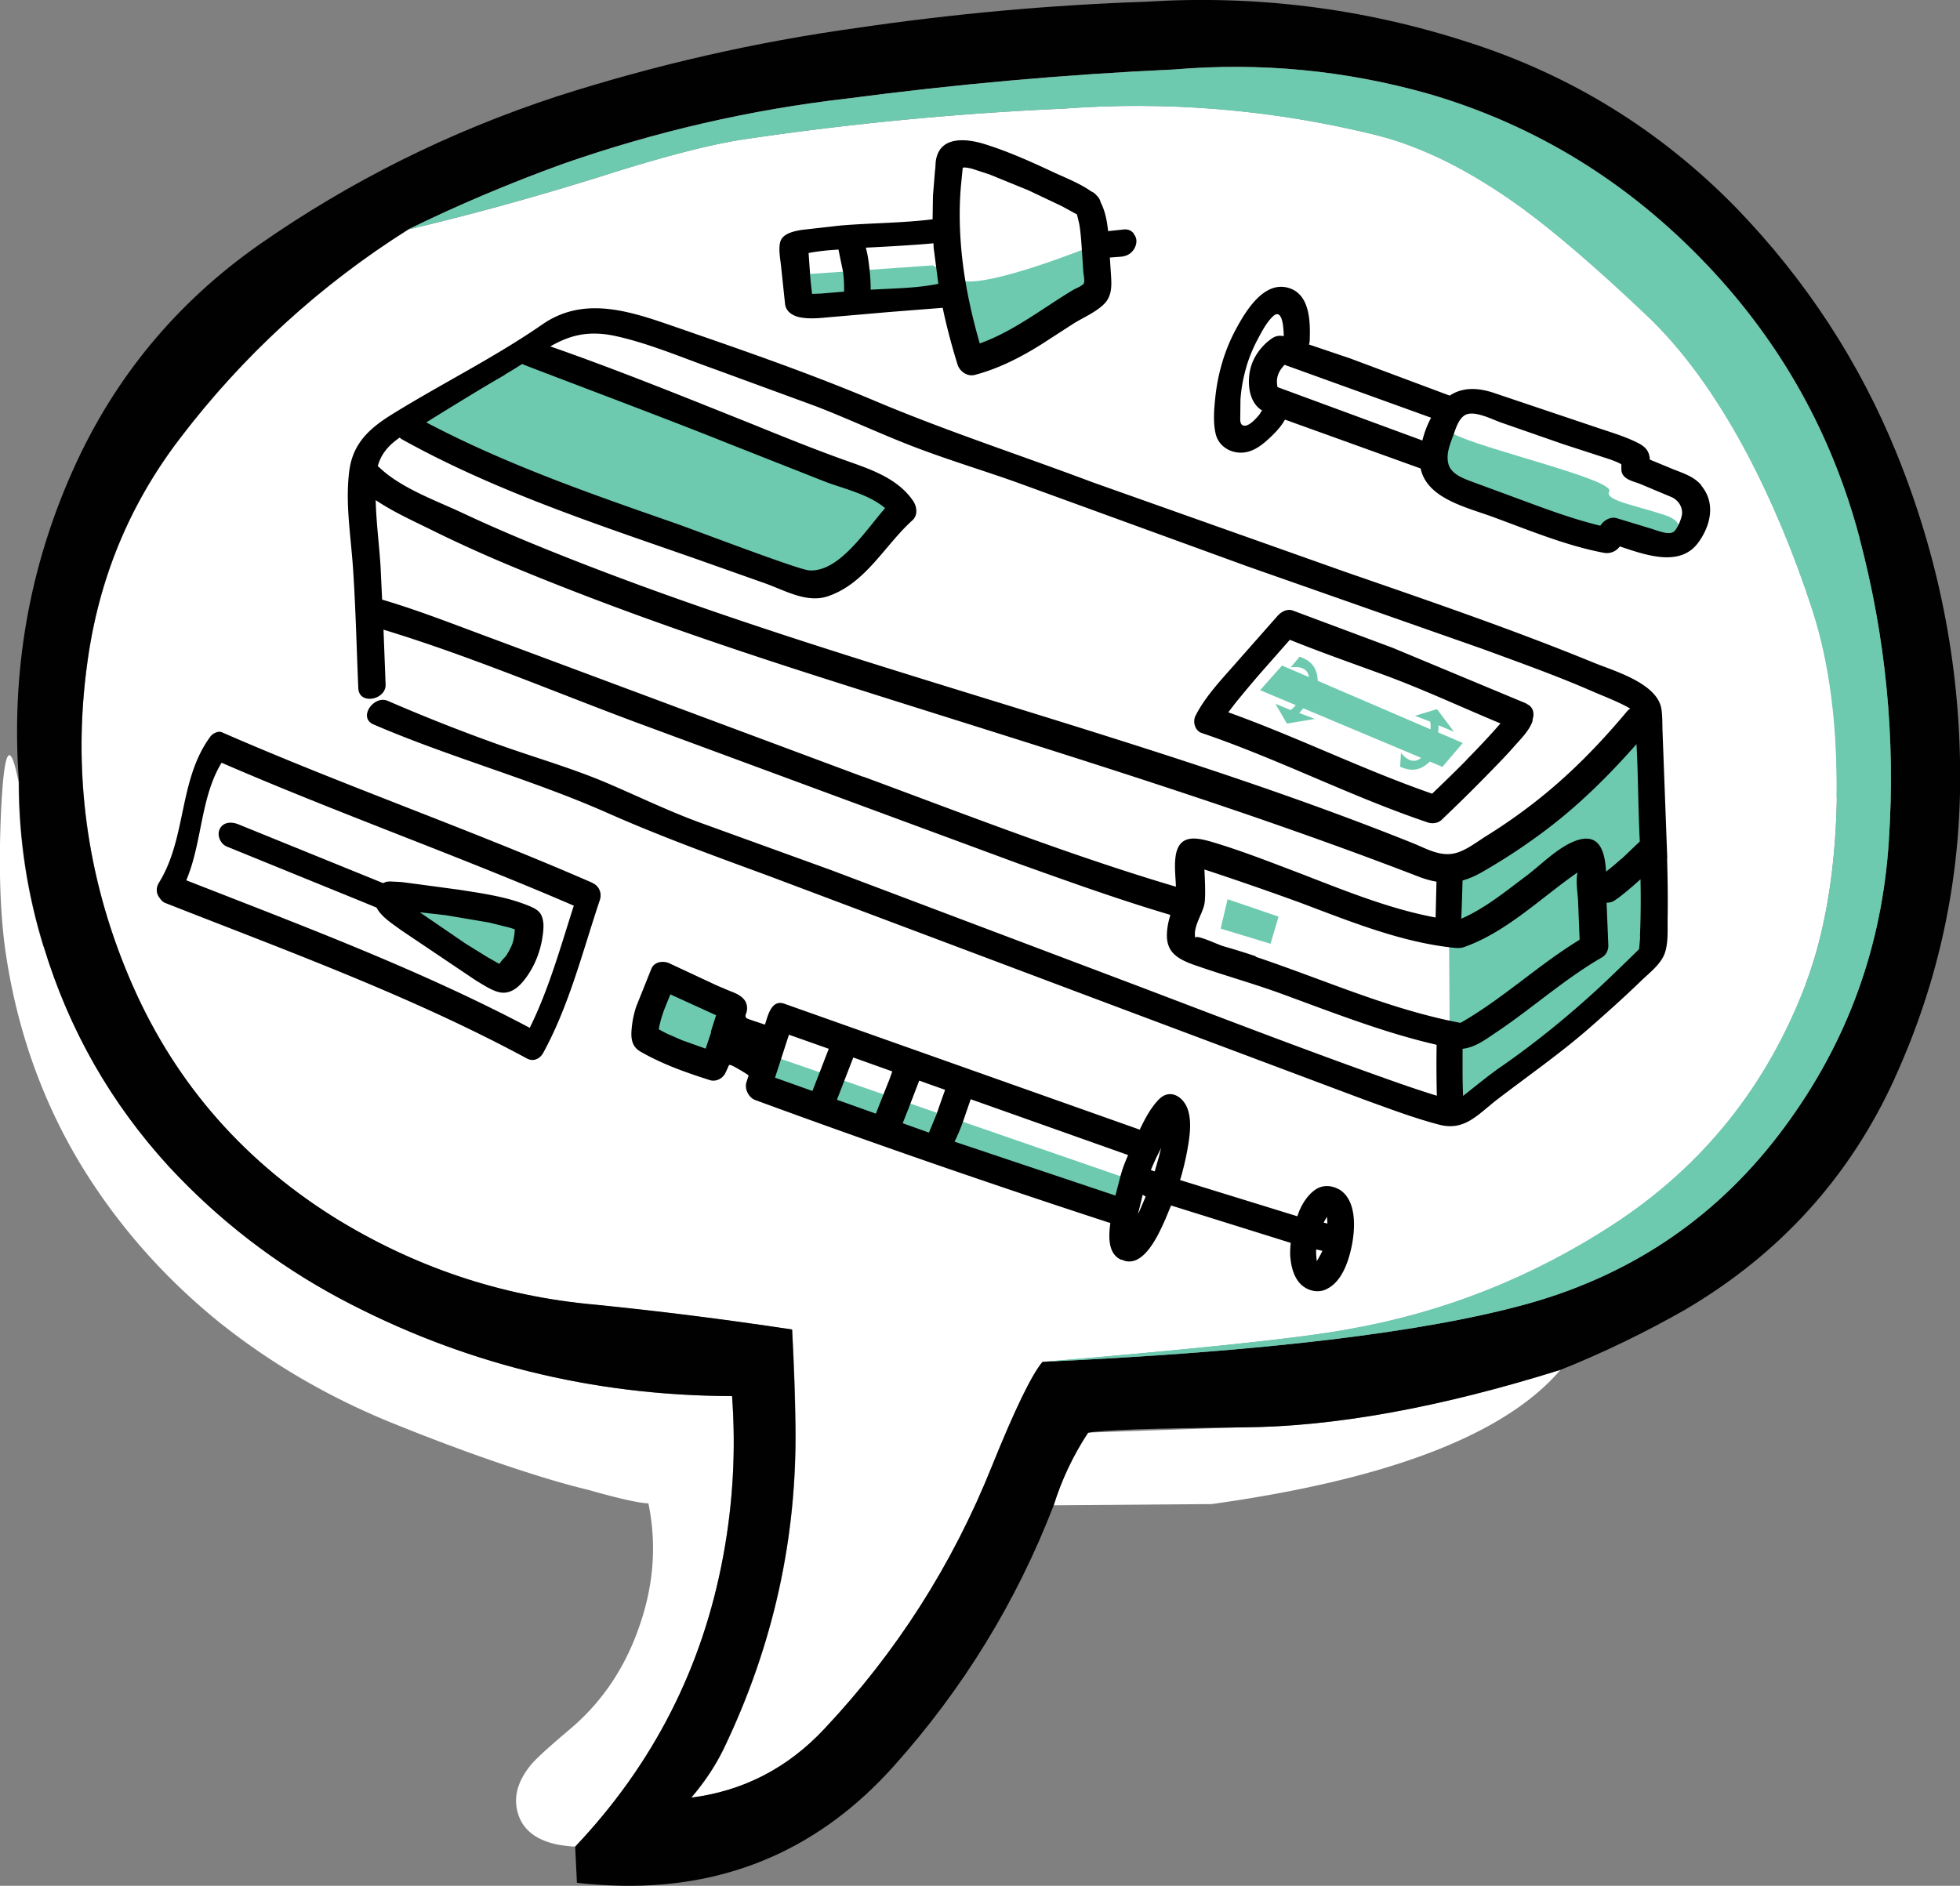
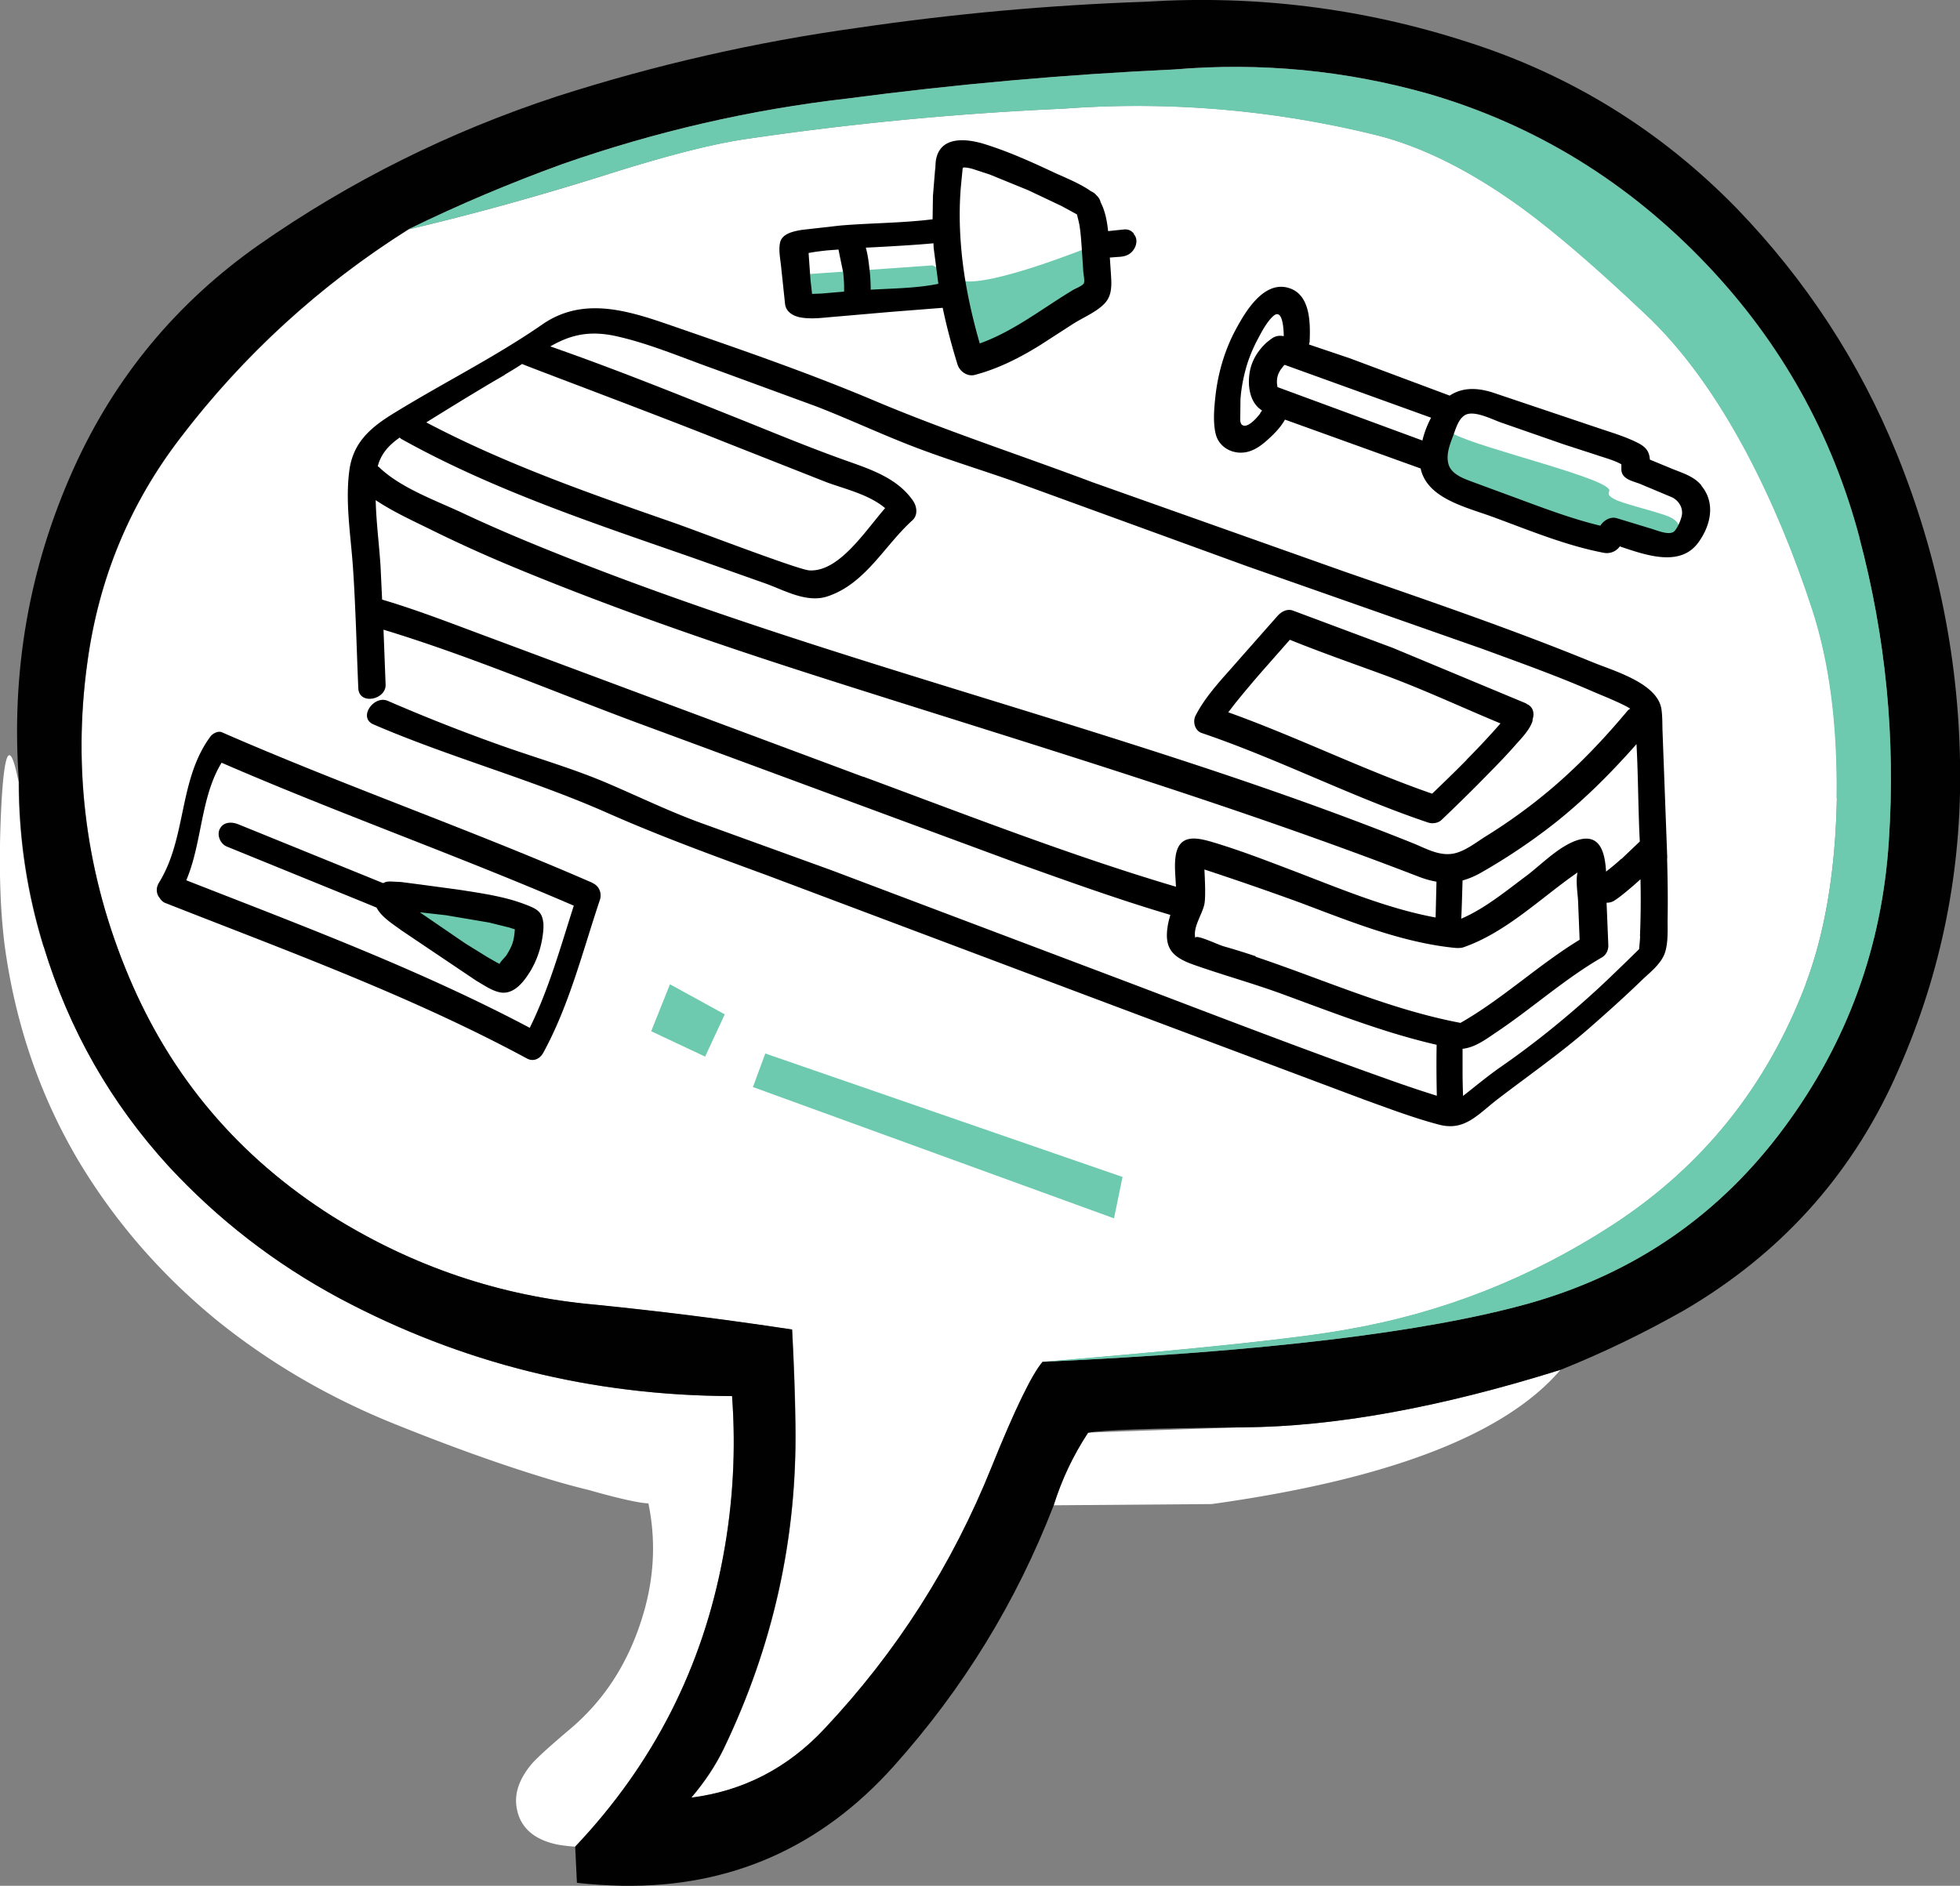
<svg xmlns="http://www.w3.org/2000/svg" viewBox="0 0 112.69 108.44">
  <rect x="0" y="0" width="112.69" height="108.44" fill="#808080" stroke="none" />
  <path d="M71.5 82.07l-8.94.31c-.85 1.29-1.51 2.68-1.98 4.18l9.09-.07c10.18-1.42 16.87-3.99 20.06-7.73-6.92 2.17-12.99 3.28-18.23 3.31m-69-27.62a31.92 31.92 0 0 1-1.43-9.47c-.48-2.43-.81-2.01-.99 1.28-.16 3.11-.1 5.82.19 8.12.61 4.49 2.02 8.61 4.23 12.35 2.1 3.51 4.78 6.6 8.05 9.26 3.03 2.43 6.43 4.41 10.2 5.92 3.45 1.39 6.51 2.47 9.19 3.26.69.2 1.32.37 1.91.51 0 0 2.56.75 3.43.77.47 2.28.32 4.57-.46 6.89-.81 2.45-2.14 4.47-4.01 6.06-1.16.98-1.9 1.65-2.22 2.01-.72.85-1.02 1.69-.89 2.51.18 1.14.96 1.86 2.35 2.15a8.86 8.86 0 0 0 1.02.12c4.5-4.75 7.33-10.32 8.51-16.7.56-3.05.73-6.11.51-9.21-8.04-.02-15.57-1.89-22.58-5.63-3.69-1.98-6.95-4.5-9.79-7.56-3.35-3.66-5.75-7.87-7.2-12.64m101.3 2.13c1.11-2.95 1.71-6.51 1.79-10.68.06-4.14-.39-7.73-1.38-10.78-1.08-3.32-2.35-6.35-3.8-9.09-1.77-3.32-3.69-5.95-5.75-7.9-2.88-2.74-5.3-4.82-7.25-6.23-2.9-2.1-5.66-3.47-8.29-4.13a57 57 0 0 0-18.01-1.52 178.18 178.18 0 0 0-18.2 1.74c-1.93.27-4.7.98-8.29 2.13-3.8 1.19-7.52 2.22-11.14 3.07a49.83 49.83 0 0 0-13.15 12.03c-2.9 3.79-4.67 8.08-5.32 12.88a33.96 33.96 0 0 0 2.39 18.08c2.43 5.78 6.33 10.38 11.7 13.77 4.66 2.9 9.69 4.59 15.09 5.08a228.38 228.38 0 0 1 11.34 1.43c.11 2.13.18 3.96.19 5.49.1 6.49-1.28 12.7-4.13 18.63-.47.97-1.09 1.9-1.86 2.8 3-.39 5.55-1.71 7.66-3.96 4.14-4.4 7.35-9.43 9.62-15.08 1.34-3.3 2.31-5.31 2.92-6.02 9.06-.76 14.88-1.38 17.48-1.86 5.5-.95 10.6-2.96 15.3-6.02 5.17-3.37 8.87-7.98 11.1-13.85h0z" fill="#fff" />
  <path d="M108.95,61.97c2.53-5.56,3.78-11.4,3.75-17.52-.03-6.33-1.25-12.45-3.65-18.37-2.14-5.27-5.21-9.96-9.19-14.09-4.37-4.48-9.52-7.67-15.47-9.57C78.37.47,72.2-.3,65.87.1c-5.53.19-11.05.69-16.56,1.5-5.85.81-11.61,2.12-17.28,3.94-6.19,2.03-11.91,4.88-17.16,8.55-4.72,3.32-8.27,7.6-10.64,12.86-2.56,5.69-3.61,11.7-3.14,18.03,0,3.24.48,6.4,1.43,9.47,1.45,4.77,3.85,8.98,7.2,12.64,2.84,3.06,6.1,5.58,9.79,7.56,7.01,3.74,14.54,5.61,22.58,5.63.23,3.09.06,6.16-.51,9.21-1.18,6.38-4.01,11.95-8.51,16.7l.1,2.08c.87.1,1.74.15,2.61.17,6.2.1,11.4-2.19,15.59-6.86,4-4.46,7.07-9.47,9.21-15.01.47-1.5,1.13-2.89,1.98-4.18.75-.16,3.73-.26,8.94-.31,5.23-.04,11.31-1.14,18.23-3.31,2.45-.98,4.82-2.13,7.11-3.43,5.48-3.21,9.52-7.66,12.11-13.36M106.91,30.94c1.51,5.7,2.08,11.5,1.69,17.38-.39,6.11-2.39,11.6-5.99,16.48-3.71,5.04-8.61,8.43-14.7,10.15-5.93,1.66-15.25,2.78-27.97,3.36-.61.71-1.59,2.72-2.92,6.02-2.27,5.66-5.48,10.68-9.62,15.08-2.11,2.26-4.67,3.58-7.66,3.96.77-.9,1.39-1.84,1.86-2.8,2.85-5.93,4.23-12.14,4.13-18.63-.02-1.53-.08-3.36-.19-5.49-3.96-.6-7.74-1.07-11.34-1.43-5.4-.48-10.43-2.17-15.09-5.08-5.37-3.4-9.27-7.99-11.7-13.77-2.45-5.82-3.25-11.84-2.39-18.08.65-4.8,2.42-9.09,5.32-12.88,3.64-4.78,8.03-8.8,13.15-12.03,2.87-1.4,5.82-2.65,8.85-3.75,5.35-1.87,10.81-3.13,16.39-3.77,6.22-.82,12.48-1.38,18.78-1.67,4.98-.42,9.85.05,14.63,1.4,6.17,1.8,11.52,5.1,16.05,9.88,4.24,4.48,7.15,9.7,8.73,15.66h0Z" fill="#010101" />
  <path d="M105.61,45.9c-.08,4.17-.68,7.73-1.79,10.68-2.22,5.86-5.92,10.48-11.1,13.85-4.71,3.06-9.81,5.07-15.3,6.02-2.59.48-8.42,1.1-17.48,1.86,12.72-.58,22.04-1.7,27.97-3.36,6.09-1.72,10.99-5.11,14.7-10.15,3.61-4.88,5.61-10.38,5.99-16.48.39-5.88-.18-11.67-1.69-17.38-1.58-5.96-4.49-11.18-8.73-15.66-4.53-4.78-9.88-8.08-16.05-9.88-4.77-1.35-9.65-1.82-14.63-1.4-6.3.29-12.56.85-18.78,1.67-5.58.64-11.04,1.9-16.39,3.77-3.03,1.1-5.98,2.34-8.85,3.75,3.63-.85,7.34-1.88,11.14-3.07,3.59-1.14,6.36-1.85,8.29-2.13,6.03-.89,12.1-1.47,18.2-1.74,6.06-.45,12.06.06,18.01,1.52,2.63.66,5.39,2.04,8.29,4.13,1.95,1.42,4.37,3.5,7.25,6.23,2.06,1.95,3.98,4.58,5.75,7.9,1.45,2.74,2.72,5.77,3.8,9.09.98,3.05,1.44,6.64,1.38,10.78h0Z" fill="#6dcaaf" />
  <path d="M75.18 20.56l-1.31-3.51-2.32 1.42-1.46 4.56 1.5 2.57 2.69-1.92 8.17 3.01 7.37 4.12 7.21.26.72-2.88-5.71-3.12-16.86-4.51z" fill="#fff" />
  <path d="M95.94,31.29s1.5-1.1-.22-1.67-3.49-.85-3.2-1.36c.37-.67-7.41-2.46-8.97-3.32-1.25-.68-.69,3.26-.69,3.26l10.7,3.24,2.39-.15Z" fill="#6dcaaf" />
  <path d="M97.82 27.91c-.44-.54-1.13-.72-1.75-.98l-1.21-.5c-.03-.42-.18-.7-.67-.95-.68-.35-1.44-.58-2.16-.82l-6.24-2.1c-.91-.28-1.73-.28-2.44.19L77.6 20.6l-2.34-.79c.02-.07.04-.14.04-.21.04-1.03.04-2.61-1.14-3.02-1.46-.51-2.54 1.31-3.1 2.35-.66 1.22-1.05 2.58-1.19 3.96-.07.66-.13 1.43.03 2.08.17.66.78 1.06 1.44 1.06.6 0 1.08-.33 1.51-.71.38-.34.78-.74 1.03-1.19l1.61.58 6.19 2.23c.37 1.74 2.65 2.23 4.19 2.8 2.07.76 4.18 1.64 6.35 2.05a.91.91 0 0 0 .91-.37c1.51.51 3.48 1.21 4.52-.23.71-.98 1-2.26.17-3.26zm-26.17-3.42zm.81-.72c-.25.33-.78.9-1.06.65-.12-.11-.09-.36-.09-.5l.01-.94c.04-.6.15-1.2.31-1.78s.39-1.14.67-1.67c.24-.45.52-1 .9-1.35.49-.44.6.49.61 1.15-.22-.04-.43-.03-.65.11-.12.08-.23.17-.34.26-.5.46-.86 1.04-.97 1.71-.13.77 0 1.76.71 2.19-.02.04-.06.09-.11.16zm.99-1.52c-.08-.38-.02-.73.23-1.06.07-.09.12-.16.18-.21l8.42 3.04a5.62 5.62 0 0 0-.5 1.31l-8.33-3.07zm22.76 8.34c-.3.19-.94-.09-1.31-.2l-1.94-.59c-.37-.11-.75.12-.95.43-1.67-.4-3.31-1.03-4.91-1.62l-2.36-.87c-.53-.2-1.29-.44-1.46-1.05s.13-1.24.33-1.8c.12-.34.28-.82.62-1.02.52-.3 1.56.25 2.08.43l3.59 1.25 1.88.61c.4.14 1.05.31 1.44.54v.28c0 .57.64.68 1.06.84l1.86.78c.35.18.59.52.57.93-.01.26-.28.93-.51 1.07z" />
  <path d="M63.12 13.48l-.47-1.43-7.8-3.18-.9 4.39-8.83.7.87 4.07 8.47-.85 1.92 3.81 6.18-3.87.82-2.46 1.61-.73-1.87-.45z" fill="#fff" />
  <path d="M62.62,14.21s-5.66,2.29-7.29,1.94l-1.71-.89-7.7.54.8,2.51,8.42-.99,1.26,3.67,7.16-5.44-.92-1.35Z" fill="#6dcaaf" />
  <path d="M65.19 13.42l-.15-.13c-.11-.07-.24-.1-.37-.1l-.96.1c-.06-.58-.17-1.16-.43-1.66-.03-.14-.1-.27-.24-.4-.1-.12-.2-.18-.31-.23-.65-.46-1.48-.78-2.17-1.1-1.28-.6-2.59-1.19-3.94-1.61-1.05-.33-2.58-.49-2.81.93-.02.12-.02.24-.03.36v.05c0 .04-.01.09-.02.16l-.12 1.47-.02 1.35c-1.76.22-3.55.21-5.32.36l-2.21.25c-.45.08-1.12.2-1.24.73-.1.46.03 1.02.07 1.48l.22 2.08c.07.42.43.64.82.73.67.14 1.41.02 2.08-.03l3.11-.27 3.05-.24c.23 1.1.52 2.18.85 3.25.12.4.56.72.99.61 1.37-.36 2.62-1 3.82-1.75l1.78-1.15c.58-.38 1.34-.68 1.83-1.17.5-.49.44-1.14.4-1.78l-.06-.9c.01 0 .38-.03.54-.04s.35-.04.5-.12c.41-.2.68-.83.32-1.21zm-17.95 3.46l-.55.02-.09-.79-.11-1.56c.35-.07.7-.11 1.06-.15l.66-.05c.01.08.27 1.31.27 1.33.04.36.06.72.05 1.09l-1.3.11zm2.82-.23a10 10 0 0 0-.06-1.1c-.05-.44-.1-.89-.22-1.31.09 0 2.68-.13 3.89-.25l.01.26.27 2.07c-1.27.26-2.59.26-3.89.34zm12.27-.38c-.07.16-.47.31-.61.39-1.77 1.06-3.43 2.39-5.39 3.09-.53-1.85-.93-3.74-1.08-5.66-.09-1.13-.1-2.27 0-3.41l.1-1.01c.01-.09.43 0 .59.05l.95.31 2.23.91 1.92.91.88.48c0 .02.11.43.14.6.07.42.1.85.13 1.27l.09 1.36c0 .16.1.57.04.71z" />
  <path d="M34.13 51.25l-3.45 8.89-20.97-9.02 2.83-8.22 21.59 8.35z" fill="#fff" />
  <path d="M30.48 52.55l-8.62-1.35 6.84 5.41 1.78-4.06z" fill="#6dcaaf" />
  <path d="M34.07 50.77c-7.03-3.07-14.28-5.59-21.31-8.66-.22-.1-.53.07-.66.24-1.84 2.49-1.36 5.81-2.95 8.39-.22.35-.15.69.04.91.07.11.16.21.3.27 7.01 2.76 14.16 5.36 20.81 8.95.37.2.75.02.94-.34 1.5-2.75 2.26-5.83 3.25-8.78.13-.4-.05-.81-.42-.97zm-3.62 8.33c-6.33-3.35-13.08-5.87-19.74-8.48.92-2.17.81-4.76 2.03-6.76 6.68 2.9 13.56 5.33 20.25 8.22-.76 2.37-1.43 4.79-2.53 7.02zm.78-6.07a1.19 1.19 0 0 0-.11-.41c-.15-.3-.47-.43-.76-.55-.43-.17-.86-.31-1.31-.42-.88-.22-1.78-.35-2.68-.49l-2.15-.29-1.15-.15-.59-.03c-.09 0-.19 0-.27.02-.04 0-.17.08-.19.07l-7.21-2.93-1.11-.45c-.37-.15-.85-.15-1.06.26-.19.36.03.87.4 1.02l7.71 3.14.9.37c.28.55.96.96 1.43 1.31l4.31 2.9c.4.23.84.54 1.29.65.8.2 1.38-.52 1.76-1.12.43-.68.69-1.47.78-2.27a3.19 3.19 0 0 0 .02-.62zm-8.2-1.45s-.02-.07 0 0h0zm6.13 3.29c-.11.18-.35.37-.44.56-.05-.03-.11-.06-.17-.09l-.54-.31-1.26-.78-2.44-1.67-.17-.12 1.5.17 2.48.42 1.17.29.31.1c-.02.28-.05.55-.14.82-.08.22-.19.43-.32.63z" />
  <path d="M77.37 72.1l-1.79 1.92-1.04-2.66-7.28-2.3-2.59 3.2-.62-2.2-20.76-7.55-.19-1.13-6.01-1.69 1.05-3.57 3.87 2.56 1.97.41.84-1.17 20.86 7.36 2.05-2.06-.08 4.78 7.07 2.15 2.07-1.39.58 3.34z" fill="#fff" />
  <path d="M44 60.58l20.54 7.1-.49 2.38-20.76-7.55.71-1.93zm-2.33-2.25l-1.13 2.43-3.1-1.46 1.08-2.7 3.15 1.73z" fill="#6dcaaf" />
  <path d="M53.49 64.97s.01-.02.02-.03c0-.01.01-.02.02-.04l-.04.07z" />
-   <path d="M76.96 68.38c-.45-.24-.97-.25-1.39.07-.37.28-.64.68-.83 1.1-.06.12-.1.26-.15.39l-6.74-2.08a16.2 16.2 0 0 0 .49-2.17c.09-.61.15-1.27-.04-1.87-.24-.74-1.02-1.26-1.67-.6-.47.48-.8 1.11-1.1 1.74L45.1 57.72c-.76-.27-.95.7-1.12 1.2l-.75-.25c-.21-.08-.45-.1-.34-.37a.84.84 0 0 0-.03-.71c-.15-.26-.43-.42-.71-.53a31.18 31.18 0 0 1-1.02-.43l-2.61-1.22c-.35-.18-.9-.13-1.07.3l-.87 2.17a5.6 5.6 0 0 0-.24 1.06c-.07.59-.11 1.19.48 1.53 1.25.72 2.63 1.21 3.99 1.64.33.11.72-.07.88-.38.06-.11.11-.23.16-.34.08-.17.04-.17.2-.13.09.02 1 .55.99.59l-.12.37c-.13.39.12.9.51 1.04a585.39 585.39 0 0 0 20.41 7.07c-.1.72-.16 1.75.6 2.1.04.02.06.01.1.02.03.01.05.03.08.04 1.18.39 2.02-1.58 2.37-2.35l.34-.82 6.88 2.15c-.03.32-.05.64-.01.94.06.51.2 1.03.56 1.41.34.36.91.54 1.39.36.97-.37 1.38-1.61 1.57-2.54.2-1.01.3-2.65-.75-3.26zm-36.07-9.03l-.32.95-1.35-.48-.87-.38a10.7 10.7 0 0 1-.47-.25c.01-.08.02-.17.05-.27.06-.28.15-.56.25-.84l.29-.72c.03-.06.05-.12.07-.18l2.63 1.2-.3.95zm5.83 3.39l-2.16-.77.8-2.47 2.29.81-.94 2.43zm4.36-.53l-.64 1.62-.08.21-2.24-.8.94-2.43 2.24.8a14.15 14.15 0 0 1-.22.61zm2.73 1.95l-.4.97-1.51-.54.31-.78.64-1.67 1.49.53c-.01.02-.36 1.01-.52 1.48zm10.63 3.4l-.31 1.19-9.25-3.1c.19-.37.35-.77.49-1.16l.44-1.28 9.05 3.21c-.16.37-.31.74-.42 1.15zm1.07 2.09s-.06.13-.08.16l.27-1.11c.05.04.11.07.17.11l-.36.84zm1.13-3.16l-.25.87-.22-.07c.09-.25.21-.49.32-.74l.27-.54-.12.48zm9.07 6.04s-.04-.37-.04-.46v-.22c.12.02.24.05.36.08-.07.17-.31.58-.33.6zm.39-2.22s.17-.31.2-.34v.05l.02.34-.23-.06z" />
  <path d="M84.09 64.13l11.03-9.86-.18-13.86L34.4 17.95l-13.26 8.03.41 14.6 62.54 23.55z" fill="#fff" />
-   <path d="M94.48 41.9l-11.19 8.55.09 13.68 11.74-9.55-.64-12.68zM30.19 19.73l22 9.58-5.32 4.67-24.1-9.53 7.42-4.72z" fill="#6dcaaf" />
  <path d="M87.77 40.46l-7.68-3.2-5.73-2.14c-.34-.14-.69.05-.91.3l-2.19 2.48c-.87 1.01-1.91 2.05-2.52 3.25-.18.35-.04.87.35 1 4.42 1.5 8.59 3.66 13.02 5.15.24.08.56.04.76-.14.87-.83 1.73-1.67 2.57-2.53.58-.59 1.16-1.18 1.7-1.8.34-.38.81-.86.97-1.36.01-.04 0-.07.01-.11.11-.34.04-.73-.37-.89zm-3.45 3.24c-.65.66-1.31 1.3-1.98 1.94-3.98-1.38-7.76-3.26-11.72-4.68l.4-.52a65.31 65.31 0 0 1 1.51-1.8l1.63-1.85c1.73.7 3.5 1.32 5.25 1.96 2.34.85 4.57 1.9 6.86 2.85l-.38.43a49.52 49.52 0 0 1-1.57 1.66zm11.54 5.66l-.27-7.23c-.02-.45 0-.94-.07-1.38-.26-1.48-2.74-2.17-3.93-2.66-4.69-1.92-9.5-3.56-14.29-5.22l-14.49-5.14c-4.17-1.57-8.39-2.94-12.49-4.67-3.95-1.67-8.02-3.06-12.07-4.46-2.42-.83-4.84-1.48-7.06.05-2.74 1.9-5.8 3.41-8.64 5.17-1.29.8-2.24 1.65-2.46 3.2-.25 1.83.07 3.73.2 5.56.16 2.33.21 4.66.31 6.99.04 1 1.61.67 1.57-.21l-.12-3.15c4.87 1.48 9.63 3.5 14.39 5.28l22.14 8.18c2.88 1.03 5.77 2.07 8.71 2.94a6.31 6.31 0 0 0-.13.51c-.26 1.38.2 1.91 1.48 2.36 1.67.59 3.38 1.06 5.05 1.67 2.1.77 4.18 1.57 6.32 2.23.85.26 1.72.5 2.59.7-.02.98-.01 1.96.01 2.93-.93-.29-1.85-.6-2.77-.93-4.91-1.74-9.78-3.62-14.65-5.47L47.8 50.04l-7.26-2.63c-1.92-.68-3.74-1.57-5.61-2.37-2.06-.88-4.23-1.49-6.34-2.25a102.98 102.98 0 0 1-6.3-2.49c-.8-.34-1.73.97-.81 1.36 4.41 1.9 9.07 3.15 13.45 5.09 3.05 1.35 6.14 2.47 9.27 3.62l18.1 6.81 16.07 6.03c1.44.52 2.88 1.07 4.36 1.46 1.47.39 2.21-.56 3.36-1.45 1.76-1.35 3.56-2.6 5.24-4.06 1.04-.91 2.07-1.83 3.06-2.79.46-.44 1.09-.92 1.32-1.54.22-.61.16-1.4.17-2.03.02-1.15 0-2.3-.03-3.45zm-2.65.03c-.28.26-.57.5-.87.73-.06-1.07-.33-2.18-1.57-1.83-1.08.31-2.12 1.4-2.99 2.06-1.17.87-2.41 1.9-3.77 2.48.02-.08.06-1.55.08-2.2.33-.09.67-.23 1.03-.43a34.43 34.43 0 0 0 3.61-2.36c1.98-1.47 3.73-3.2 5.36-5.05.08 1.45.09 2.92.14 4.37.01.41.03.82.05 1.23l-1.05 1zm-64.2-27.84c.36-.21.69-.41 1.01-.62.07.06 7.89 2.98 11.67 4.5l5.83 2.3c1.09.4 2.45.71 3.37 1.49-1.19 1.37-2.66 3.68-4.36 3.58-.64-.04-6.5-2.29-7.79-2.74-4.83-1.68-9.7-3.38-14.23-5.77.08-.05 3.06-1.91 4.51-2.73zm-6.02 3.62a.75.75 0 0 0 .08.07c5.29 2.95 11.1 4.86 16.81 6.85l4.18 1.48c1.09.4 2.35 1.12 3.53.72 2.18-.73 3.26-2.92 4.87-4.37.33-.3.26-.8.03-1.13-.85-1.23-2.28-1.75-3.64-2.23-1.96-.69-3.89-1.48-5.82-2.26-3.78-1.51-7.55-3.04-11.39-4.38 1.07-.61 2.15-.95 3.78-.59 1.9.42 3.76 1.22 5.59 1.87l5.92 2.17c1.78.69 3.52 1.5 5.3 2.2 2.01.79 4.08 1.41 6.12 2.13l13.32 4.85 13.58 4.77c2.12.78 4.26 1.54 6.34 2.45.36.16 1.62.65 2.14.98-.06.04-.12.08-.17.14-1.58 1.89-3.29 3.65-5.23 5.17a31.76 31.76 0 0 1-2.95 2.06c-.5.32-1.03.73-1.6.91-.91.29-1.74-.22-2.56-.55-5.29-2.12-10.68-3.95-16.11-5.68-10.81-3.45-21.75-6.5-32.31-10.66-2.08-.82-4.14-1.67-6.16-2.62-1.55-.73-3.6-1.45-4.85-2.66-.02-.02-.05-.03-.07-.05.19-.74.68-1.25 1.28-1.66zm26.64 19.5l-21.24-7.92c-2.12-.78-4.25-1.63-6.42-2.27l-.09-1.91c-.08-1.26-.25-2.54-.28-3.81.97.65 2.08 1.16 3.1 1.66 1.59.79 3.21 1.52 4.85 2.2 5.69 2.36 11.52 4.37 17.39 6.25 11.59 3.71 23.21 7.14 34.57 11.52.38.15.73.25 1.08.31l-.05 2.06c-2.87-.53-5.66-1.73-8.35-2.75-1.47-.56-2.95-1.13-4.46-1.58-1-.3-1.96-.46-2.14.82-.08.57 0 1.17.02 1.74-6.08-1.8-12.03-4.13-17.98-6.33zM72.2 54.99a40.42 40.42 0 0 0-1.87-.58c-.36-.11-1.68-.75-1.6-.45-.17-.64.41-1.39.52-1.99.09-.49 0-1.81 0-1.97a190.22 190.22 0 0 1 5.43 1.88c2.88 1.08 5.91 2.33 9 2.63 0 0 .29.02.44-.03 2.47-.85 4.47-2.85 6.58-4.31-.11.47 0 1.14.03 1.61l.09 2.26c-2.38 1.45-4.43 3.4-6.85 4.78-4.07-.77-7.86-2.49-11.77-3.8zm22.1-1.14c-.01.22-.06.72-.06.73-.06.06-1.7 1.67-2.48 2.38-1.72 1.57-3.49 3.01-5.4 4.34-.77.53-1.5 1.14-2.24 1.72a35.07 35.07 0 0 1-.03-1.45v-1.26c.75-.08 1.37-.57 2.03-1.01 2.03-1.37 3.86-3.02 5.99-4.25.24-.14.37-.42.36-.7l-.1-2.44c.16 0 .31-.03.46-.13.49-.31 1.44-1.17 1.49-1.22a51.25 51.25 0 0 1-.03 3.28z" />
-   <path d="M70.58 51.71l-.4 1.69 2.87.87.46-1.56-2.93-1zm13.51-8.99l-1.4-.6.02-.41.89.37-.98-1.3-1.27.38.88.34c.02.08.03.24.02.44l-6.49-2.79v-.08c-.06-.75-.44-1.1-1.04-1.31l-.51.62s.95-.2 1.05.56l-1.55-.67-1.26 1.42 2.05.86c-.12.14-.23.24-.3.28l-.87-.36.66 1.14 1.61-.27-.9-.34.23-.27 6.78 2.85c-.6.51-1.16-.29-1.16-.29l-.05.8c.58.26 1.1.26 1.65-.24.02-.02.03-.04.05-.06l.73.31 1.16-1.36z" fill="#6dcaaf" />
</svg>